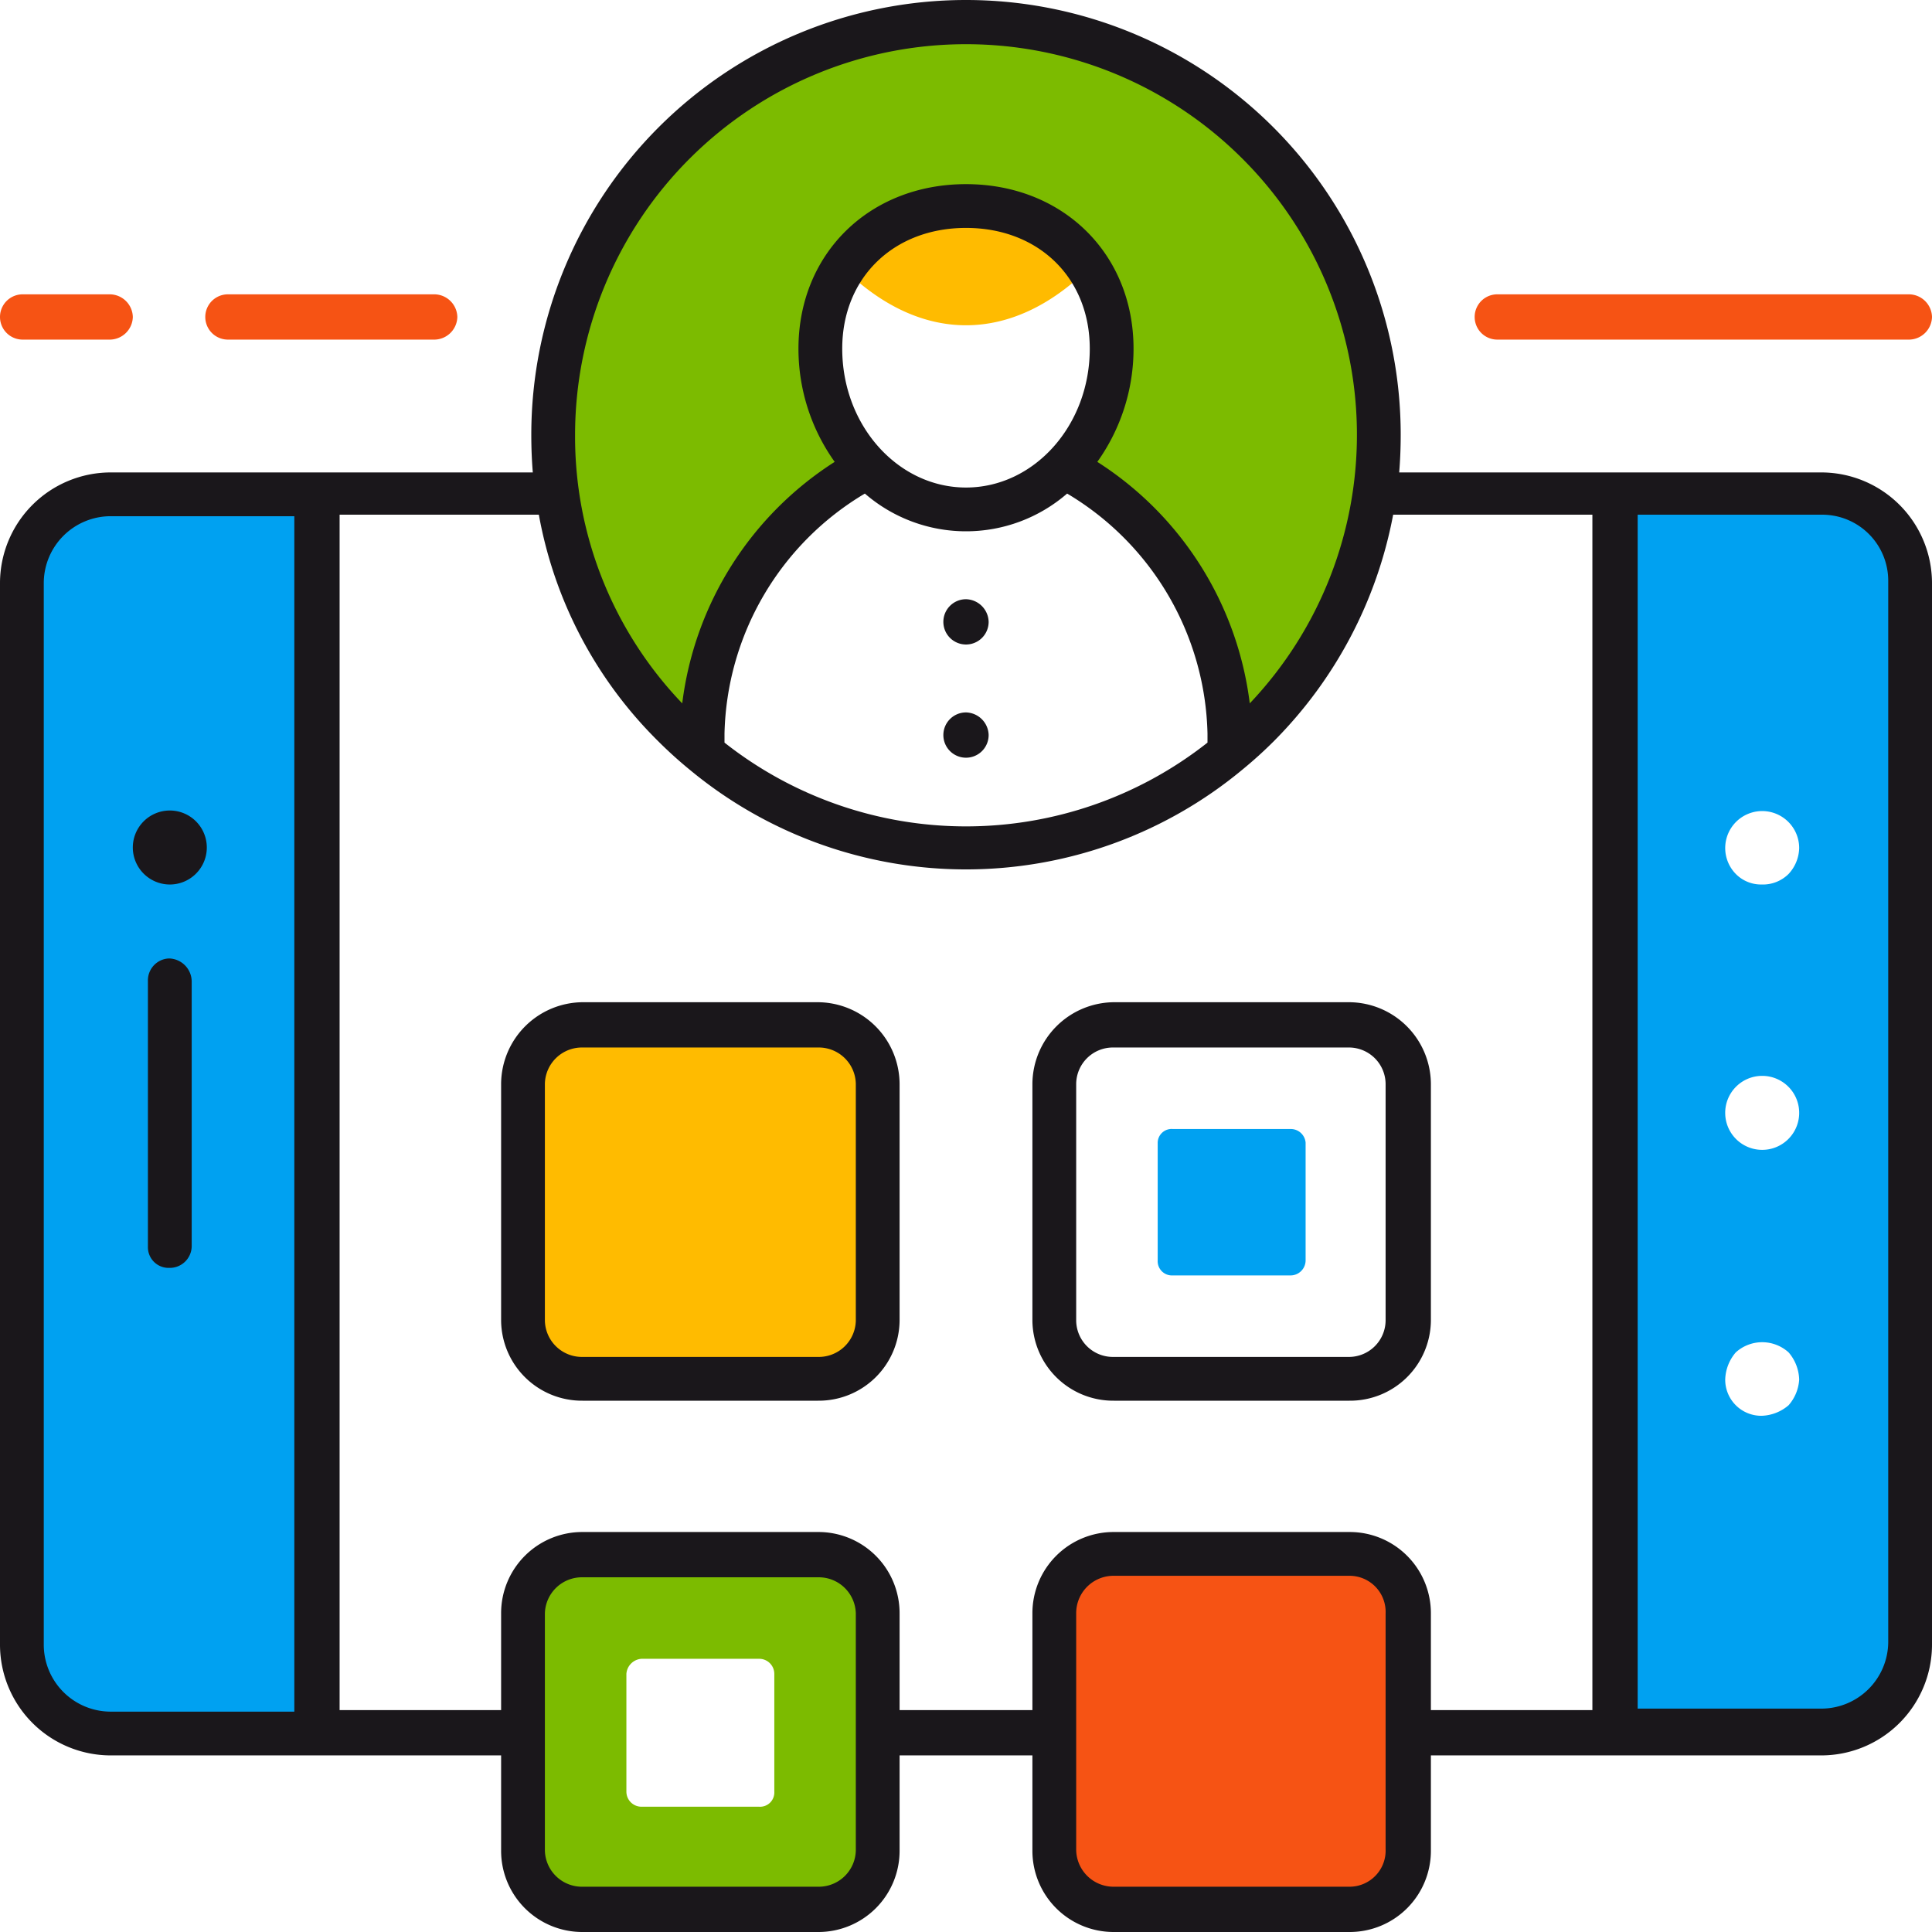
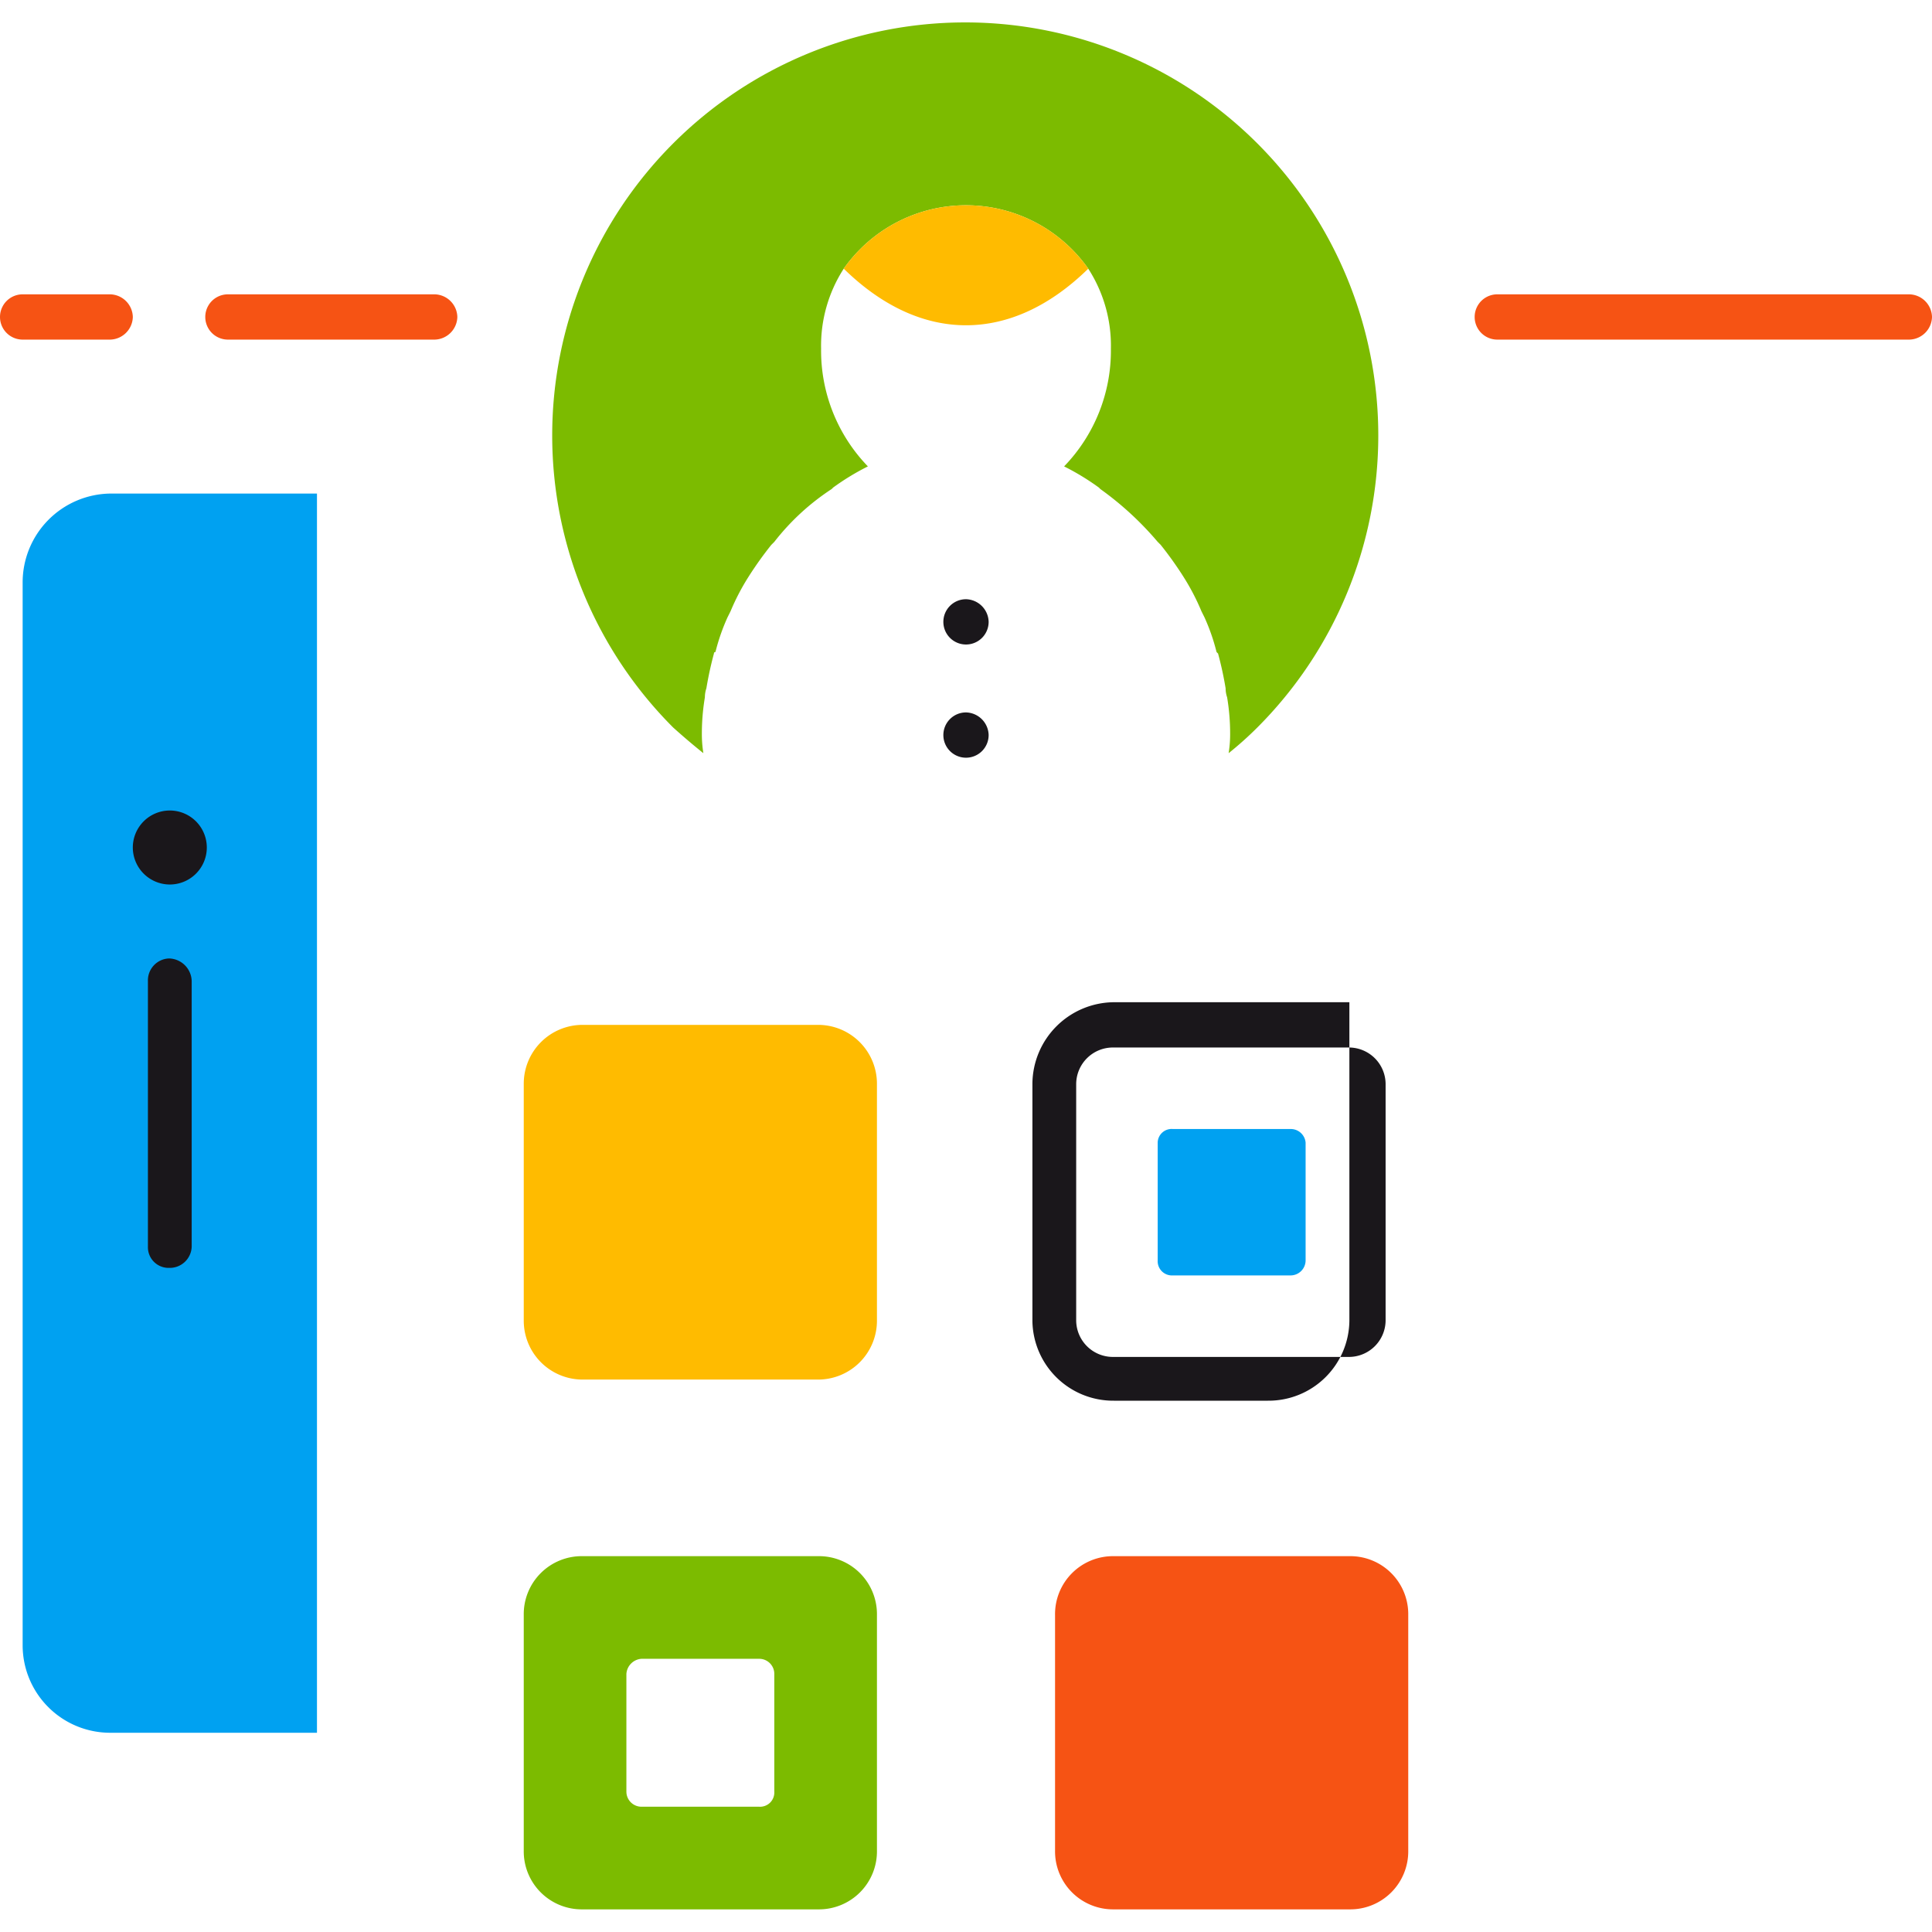
<svg xmlns="http://www.w3.org/2000/svg" width="128" height="128" viewBox="0 0 128 128">
  <g transform="translate(-668.4 -89)">
    <path d="M561.5,48.9a23.036,23.036,0,0,1-1.9,1.7,7.922,7.922,0,0,0,.1-1.3,14.572,14.572,0,0,0-.2-2.4,1.888,1.888,0,0,1-.1-.6,23.3,23.3,0,0,0-.5-2.3l-.1-.1a13.4,13.4,0,0,0-.8-2.3l-.2-.4a15.076,15.076,0,0,0-1.2-2.3h0a23.892,23.892,0,0,0-1.5-2.1l-.2-.2a20.974,20.974,0,0,0-3.8-3.5L551,33a16.3,16.3,0,0,0-2.3-1.4,11.032,11.032,0,0,0,3.1-7.8,9.406,9.406,0,0,0-1.5-5.3,9.911,9.911,0,0,0-16.2,0,9.406,9.406,0,0,0-1.5,5.3,11.032,11.032,0,0,0,3.1,7.8,16.3,16.3,0,0,0-2.3,1.4l-.1.1a15.682,15.682,0,0,0-3.8,3.5l-.2.2a23.892,23.892,0,0,0-1.5,2.1h0a15.076,15.076,0,0,0-1.2,2.3l-.2.4a13.4,13.4,0,0,0-.8,2.3.088.088,0,0,0-.1.1,23.3,23.3,0,0,0-.5,2.3,1.888,1.888,0,0,0-.1.6,14.572,14.572,0,0,0-.2,2.4,7.922,7.922,0,0,0,.1,1.3q-1-.8-2-1.7a27.365,27.365,0,1,1,38.7,0Z" transform="translate(190.2 88.3)" fill="#7cbb00" />
    <path d="M536.3,107.7v15.6a3.842,3.842,0,0,1-3.9,3.9H516.8a3.842,3.842,0,0,1-3.9-3.9V107.7a3.842,3.842,0,0,1,3.9-3.9h15.6A3.842,3.842,0,0,1,536.3,107.7Zm-6.8,3.9a1,1,0,0,0-1-1h-7.8a1.075,1.075,0,0,0-1,1v7.8a1,1,0,0,0,1,1h7.8a.945.945,0,0,0,1-1Z" transform="translate(190.2 88.3)" fill="#7cbb00" fill-rule="evenodd" />
    <path d="M571.5,107.7v15.6a3.842,3.842,0,0,1-3.9,3.9H552a3.842,3.842,0,0,1-3.9-3.9V107.7a3.842,3.842,0,0,1,3.9-3.9h15.6A3.842,3.842,0,0,1,571.5,107.7Z" transform="translate(190.2 88.3)" fill="#f65314" />
    <path d="M606.2,21.7a1.538,1.538,0,0,1-1.5,1.5H577.4a1.5,1.5,0,0,1,0-3h27.3A1.538,1.538,0,0,1,606.2,21.7Z" transform="translate(190.2 88.3)" fill="#f65314" />
    <path d="M508.5,21.7a1.538,1.538,0,0,1-1.5,1.5H493.3a1.5,1.5,0,0,1,0-3H507A1.538,1.538,0,0,1,508.5,21.7Z" transform="translate(190.2 88.3)" fill="#f65314" />
    <path d="M487,21.7a1.538,1.538,0,0,1-1.5,1.5h-5.8a1.5,1.5,0,0,1,0-3h5.8A1.538,1.538,0,0,1,487,21.7Z" transform="translate(190.2 88.3)" fill="#f65314" />
-     <path d="M604.7,39.3v70.4a5.8,5.8,0,0,1-5.8,5.8H585.2V33.4h13.7a5.89,5.89,0,0,1,5.8,5.9Zm-7.3,52.8a2.875,2.875,0,0,0-.7-1.8,2.606,2.606,0,0,0-3.5,0,2.875,2.875,0,0,0-.7,1.8,2.39,2.39,0,0,0,2.4,2.4,2.875,2.875,0,0,0,1.8-.7A2.837,2.837,0,0,0,597.4,92.1Zm0-17.6a2.451,2.451,0,1,0-4.9,0,2.451,2.451,0,0,0,4.9,0Zm0-17.6a2.45,2.45,0,1,0-4.2,1.7,2.342,2.342,0,0,0,1.7.7,2.41,2.41,0,0,0,1.8-.7A2.609,2.609,0,0,0,597.4,56.9Z" transform="translate(190.2 88.3)" fill="#00a1f1" fill-rule="evenodd" />
    <path d="M485.5,33.4h13.7v82.1H485.5a5.8,5.8,0,0,1-5.8-5.8V39.3a5.89,5.89,0,0,1,5.8-5.9Z" transform="translate(190.2 88.3)" fill="#00a1f1" />
    <path d="M564.7,76.4v7.8a1,1,0,0,1-1,1h-7.8a.945.945,0,0,1-1-1V76.4a.923.923,0,0,1,1-.9h7.8A.987.987,0,0,1,564.7,76.4Z" transform="translate(190.2 88.3)" fill="#00a1f1" />
    <path d="M550.3,18.5c-5.1,5-11.1,5-16.2,0a9.911,9.911,0,0,1,16.2,0Z" transform="translate(190.2 88.3)" fill="#fb0" />
    <path d="M536.3,72.5V88.2a3.9,3.9,0,0,1-3.9,3.9H516.8a3.9,3.9,0,0,1-3.9-3.9V72.5a3.9,3.9,0,0,1,3.9-3.9h15.6A3.9,3.9,0,0,1,536.3,72.5Z" transform="translate(190.2 88.3)" fill="#fb0" />
    <path d="M490.9,65.7V83.3a1.453,1.453,0,0,1-1.5,1.4,1.367,1.367,0,0,1-1.4-1.4V65.7a1.453,1.453,0,0,1,1.4-1.5A1.538,1.538,0,0,1,490.9,65.7Z" transform="translate(190.2 88.3)" fill="#1a171b" />
    <path d="M487,56.9a2.451,2.451,0,1,1,2.4,2.4A2.456,2.456,0,0,1,487,56.9Z" transform="translate(190.2 88.3)" fill="#1a171b" />
-     <path d="M606.2,39.3v70.4a7.341,7.341,0,0,1-7.3,7.3H573v6.3a5.378,5.378,0,0,1-5.4,5.4H552a5.378,5.378,0,0,1-5.4-5.4V117h-8.8v6.3a5.378,5.378,0,0,1-5.4,5.4H516.8a5.378,5.378,0,0,1-5.4-5.4V117H485.5a7.341,7.341,0,0,1-7.3-7.3V39.3a7.341,7.341,0,0,1,7.3-7.3h28q-.1-1.2-.1-2.5a28.8,28.8,0,0,1,57.6,0q0,1.3-.1,2.5h28a7.341,7.341,0,0,1,7.3,7.3Zm-89.9-9.8a25.532,25.532,0,0,0,7.1,17.8h0a22.221,22.221,0,0,1,10.1-16,12.892,12.892,0,0,1-2.4-7.5c0-6.3,4.7-10.9,11.1-10.9s11.1,4.6,11.1,10.9a12.892,12.892,0,0,1-2.4,7.5,22.221,22.221,0,0,1,10.1,16h0a25.847,25.847,0,0,0-.5-36.1,25.9,25.9,0,0,0-44.2,18.3Zm9.9,19.8v.6a25.838,25.838,0,0,0,32,0v-.6a19,19,0,0,0-9.3-15.9,10.228,10.228,0,0,1-13.4,0,19,19,0,0,0-9.3,15.9Zm16-16.3c4.5,0,8.2-4.1,8.2-9.2,0-4.7-3.4-8-8.2-8s-8.2,3.3-8.2,8C534,28.9,537.7,33,542.2,33Zm-44.5,1.9H485.5a4.439,4.439,0,0,0-4.4,4.4v70.4a4.439,4.439,0,0,0,4.4,4.4h12.2Zm37.2,72.7a2.456,2.456,0,0,0-2.5-2.4H516.8a2.456,2.456,0,0,0-2.5,2.4v15.7a2.456,2.456,0,0,0,2.5,2.4h15.6a2.456,2.456,0,0,0,2.5-2.4Zm35.1,0a2.393,2.393,0,0,0-2.4-2.5H552a2.476,2.476,0,0,0-2.5,2.5v15.6a2.476,2.476,0,0,0,2.5,2.5h15.6a2.393,2.393,0,0,0,2.4-2.5Zm13.7-72.8H570.5a28.815,28.815,0,0,1-7.9,15q-1,1-2.1,1.9a28.67,28.67,0,0,1-36.6,0h0q-1.1-.9-2.1-1.9a28.117,28.117,0,0,1-7.9-15H500.7V114h10.7v-6.4a5.378,5.378,0,0,1,5.4-5.4h15.6a5.378,5.378,0,0,1,5.4,5.4V114h8.8v-6.4a5.378,5.378,0,0,1,5.4-5.4h15.6a5.378,5.378,0,0,1,5.4,5.4V114h10.7Zm19.6,4.4a4.375,4.375,0,0,0-4.4-4.4H586.7v79.1h12.2a4.439,4.439,0,0,0,4.4-4.4Z" transform="translate(190.2 88.3)" fill="#1a171b" fill-rule="evenodd" />
-     <path d="M537.8,72.5V88.2a5.357,5.357,0,0,1-5.4,5.3H516.8a5.357,5.357,0,0,1-5.4-5.3V72.5a5.442,5.442,0,0,1,5.4-5.4h15.6A5.442,5.442,0,0,1,537.8,72.5Zm-2.9,0a2.456,2.456,0,0,0-2.5-2.4H516.8a2.456,2.456,0,0,0-2.5,2.4V88.2a2.456,2.456,0,0,0,2.5,2.4h15.6a2.456,2.456,0,0,0,2.5-2.4Z" transform="translate(190.2 88.3)" fill="#1a171b" fill-rule="evenodd" />
-     <path d="M567.6,67.1a5.442,5.442,0,0,1,5.4,5.4V88.2a5.357,5.357,0,0,1-5.4,5.3H552a5.357,5.357,0,0,1-5.4-5.3V72.5a5.442,5.442,0,0,1,5.4-5.4Zm0,3H551.9a2.433,2.433,0,0,0-2.4,2.4V88.2a2.433,2.433,0,0,0,2.4,2.4h15.7a2.433,2.433,0,0,0,2.4-2.4V72.5A2.433,2.433,0,0,0,567.6,70.1Z" transform="translate(190.2 88.3)" fill="#1a171b" fill-rule="evenodd" />
+     <path d="M567.6,67.1V88.2a5.357,5.357,0,0,1-5.4,5.3H552a5.357,5.357,0,0,1-5.4-5.3V72.5a5.442,5.442,0,0,1,5.4-5.4Zm0,3H551.9a2.433,2.433,0,0,0-2.4,2.4V88.2a2.433,2.433,0,0,0,2.4,2.4h15.7a2.433,2.433,0,0,0,2.4-2.4V72.5A2.433,2.433,0,0,0,567.6,70.1Z" transform="translate(190.2 88.3)" fill="#1a171b" fill-rule="evenodd" />
    <path d="M543.7,49.4a1.5,1.5,0,1,1-1.5-1.5A1.538,1.538,0,0,1,543.7,49.4Z" transform="translate(190.2 88.3)" fill="#1a171b" />
    <path d="M543.7,41.9a1.5,1.5,0,1,1-1.5-1.5A1.538,1.538,0,0,1,543.7,41.9Z" transform="translate(190.2 88.3)" fill="#1a171b" />
  </g>
</svg>